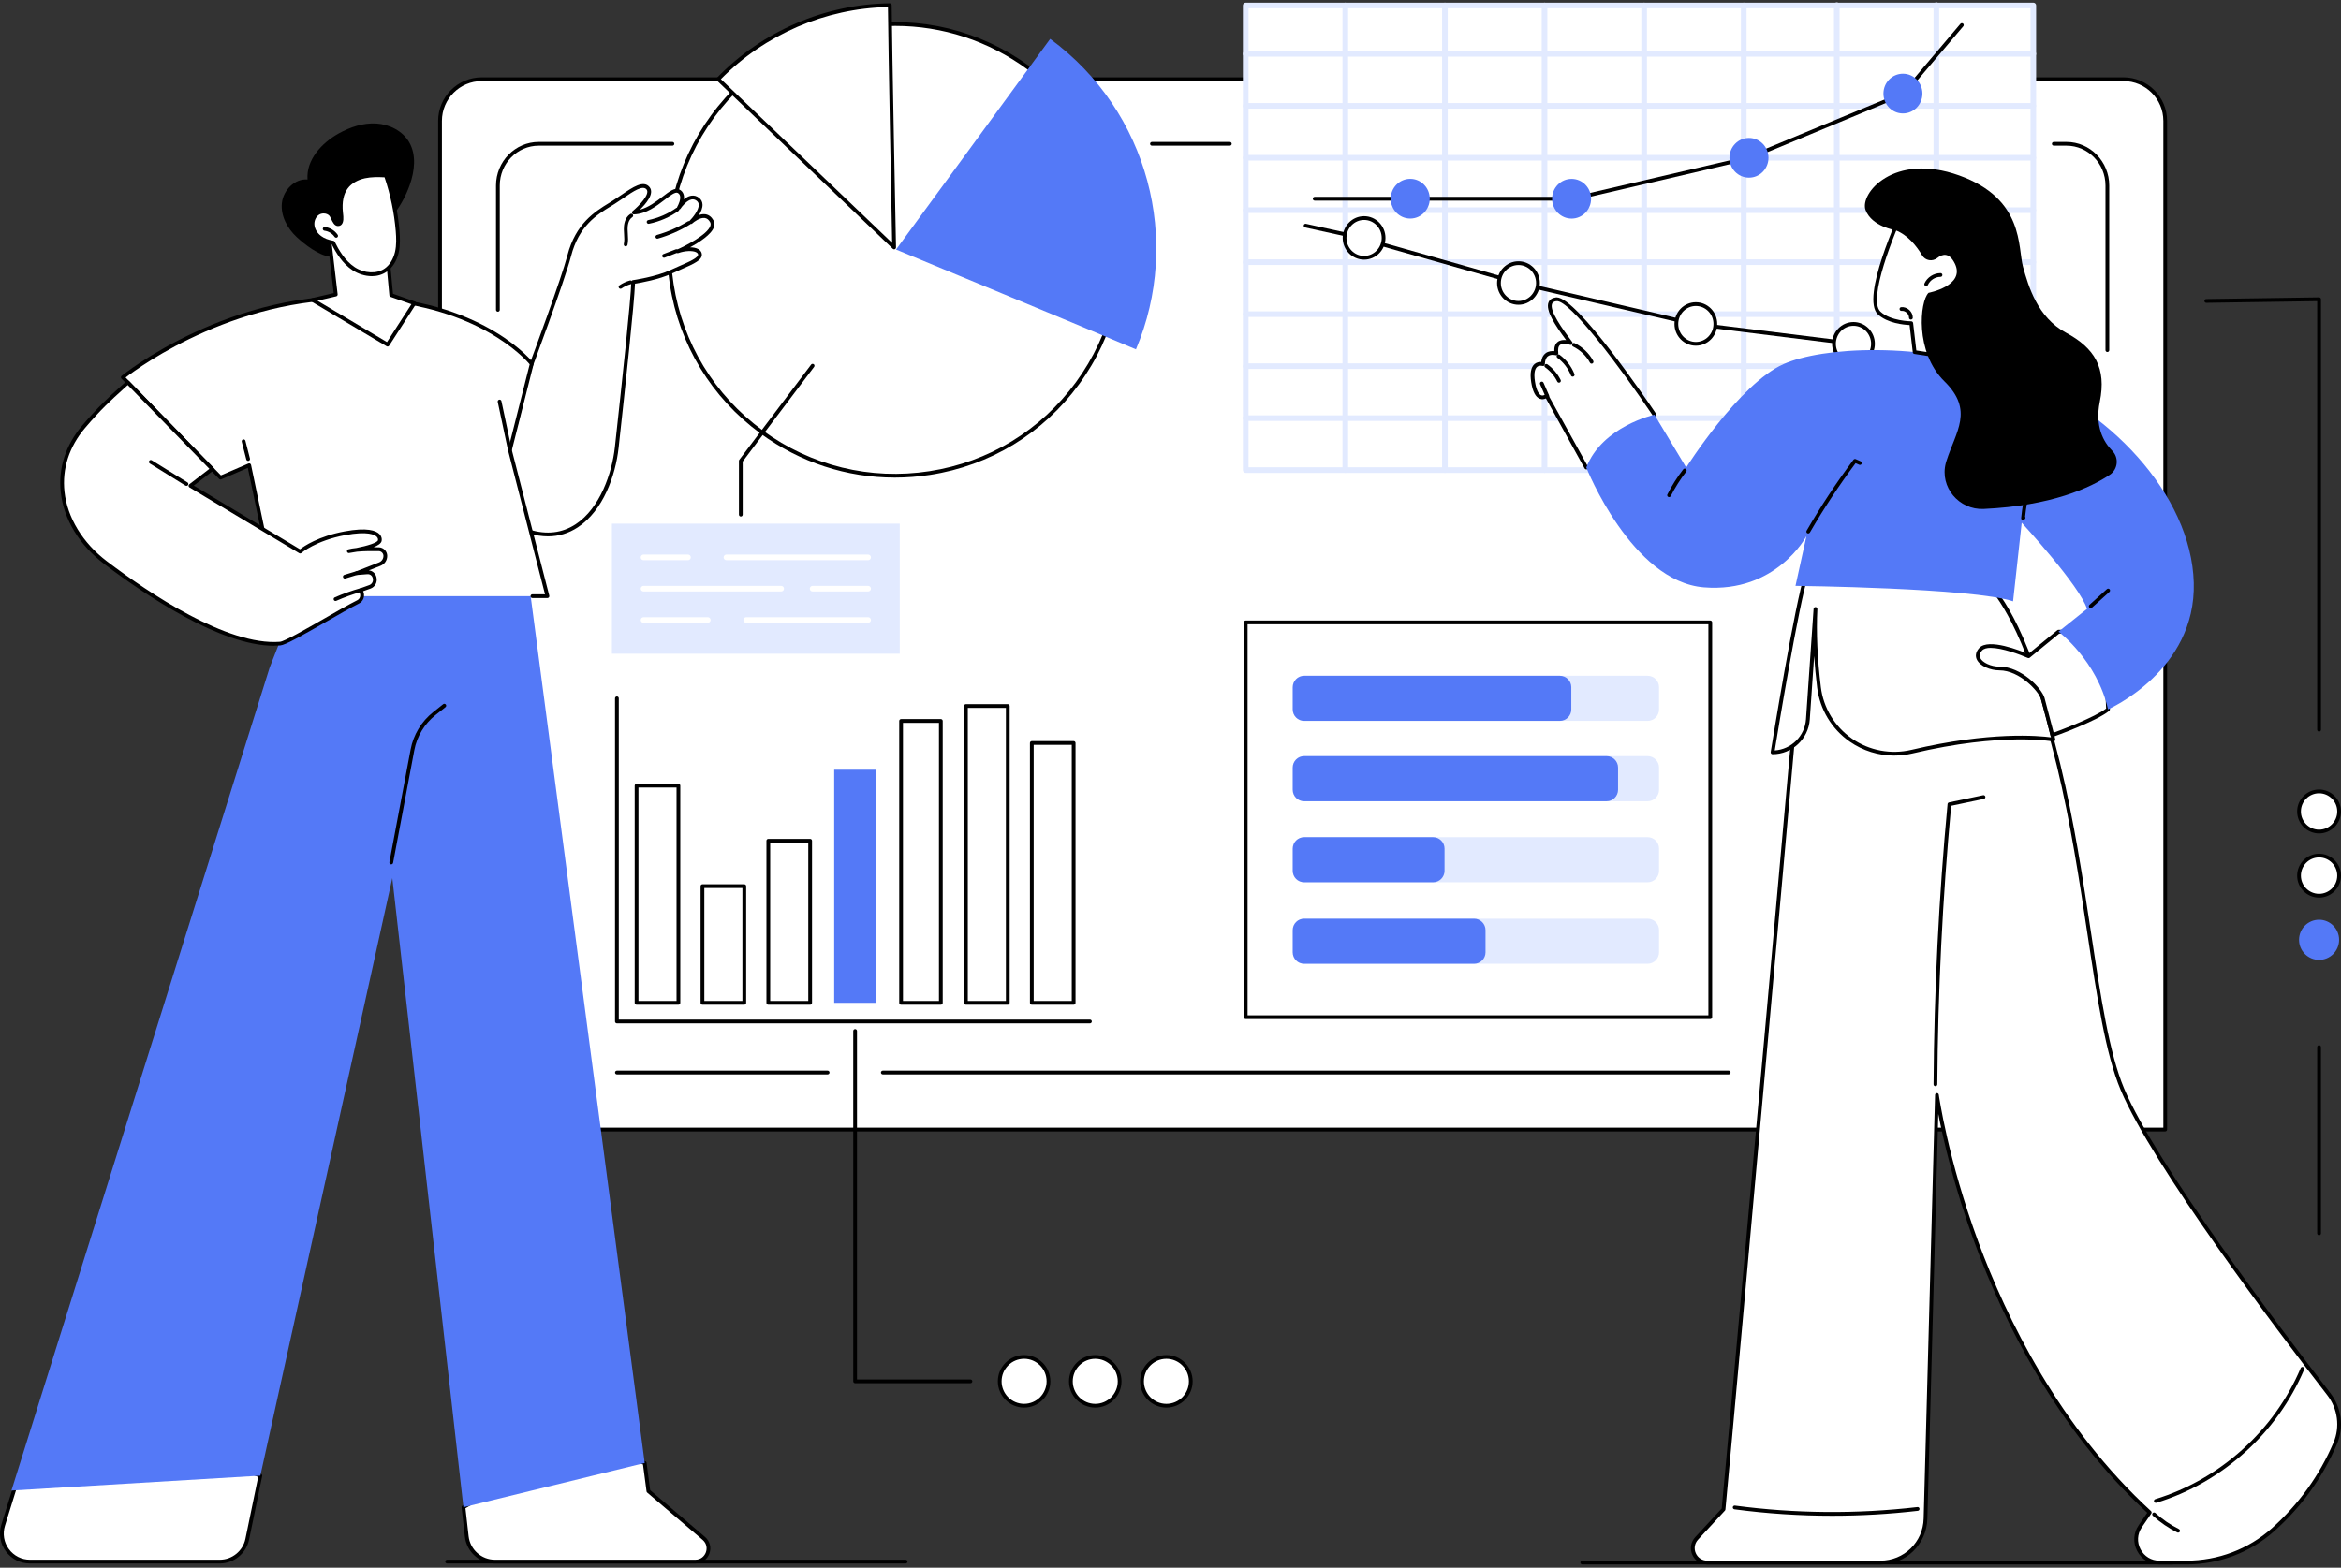
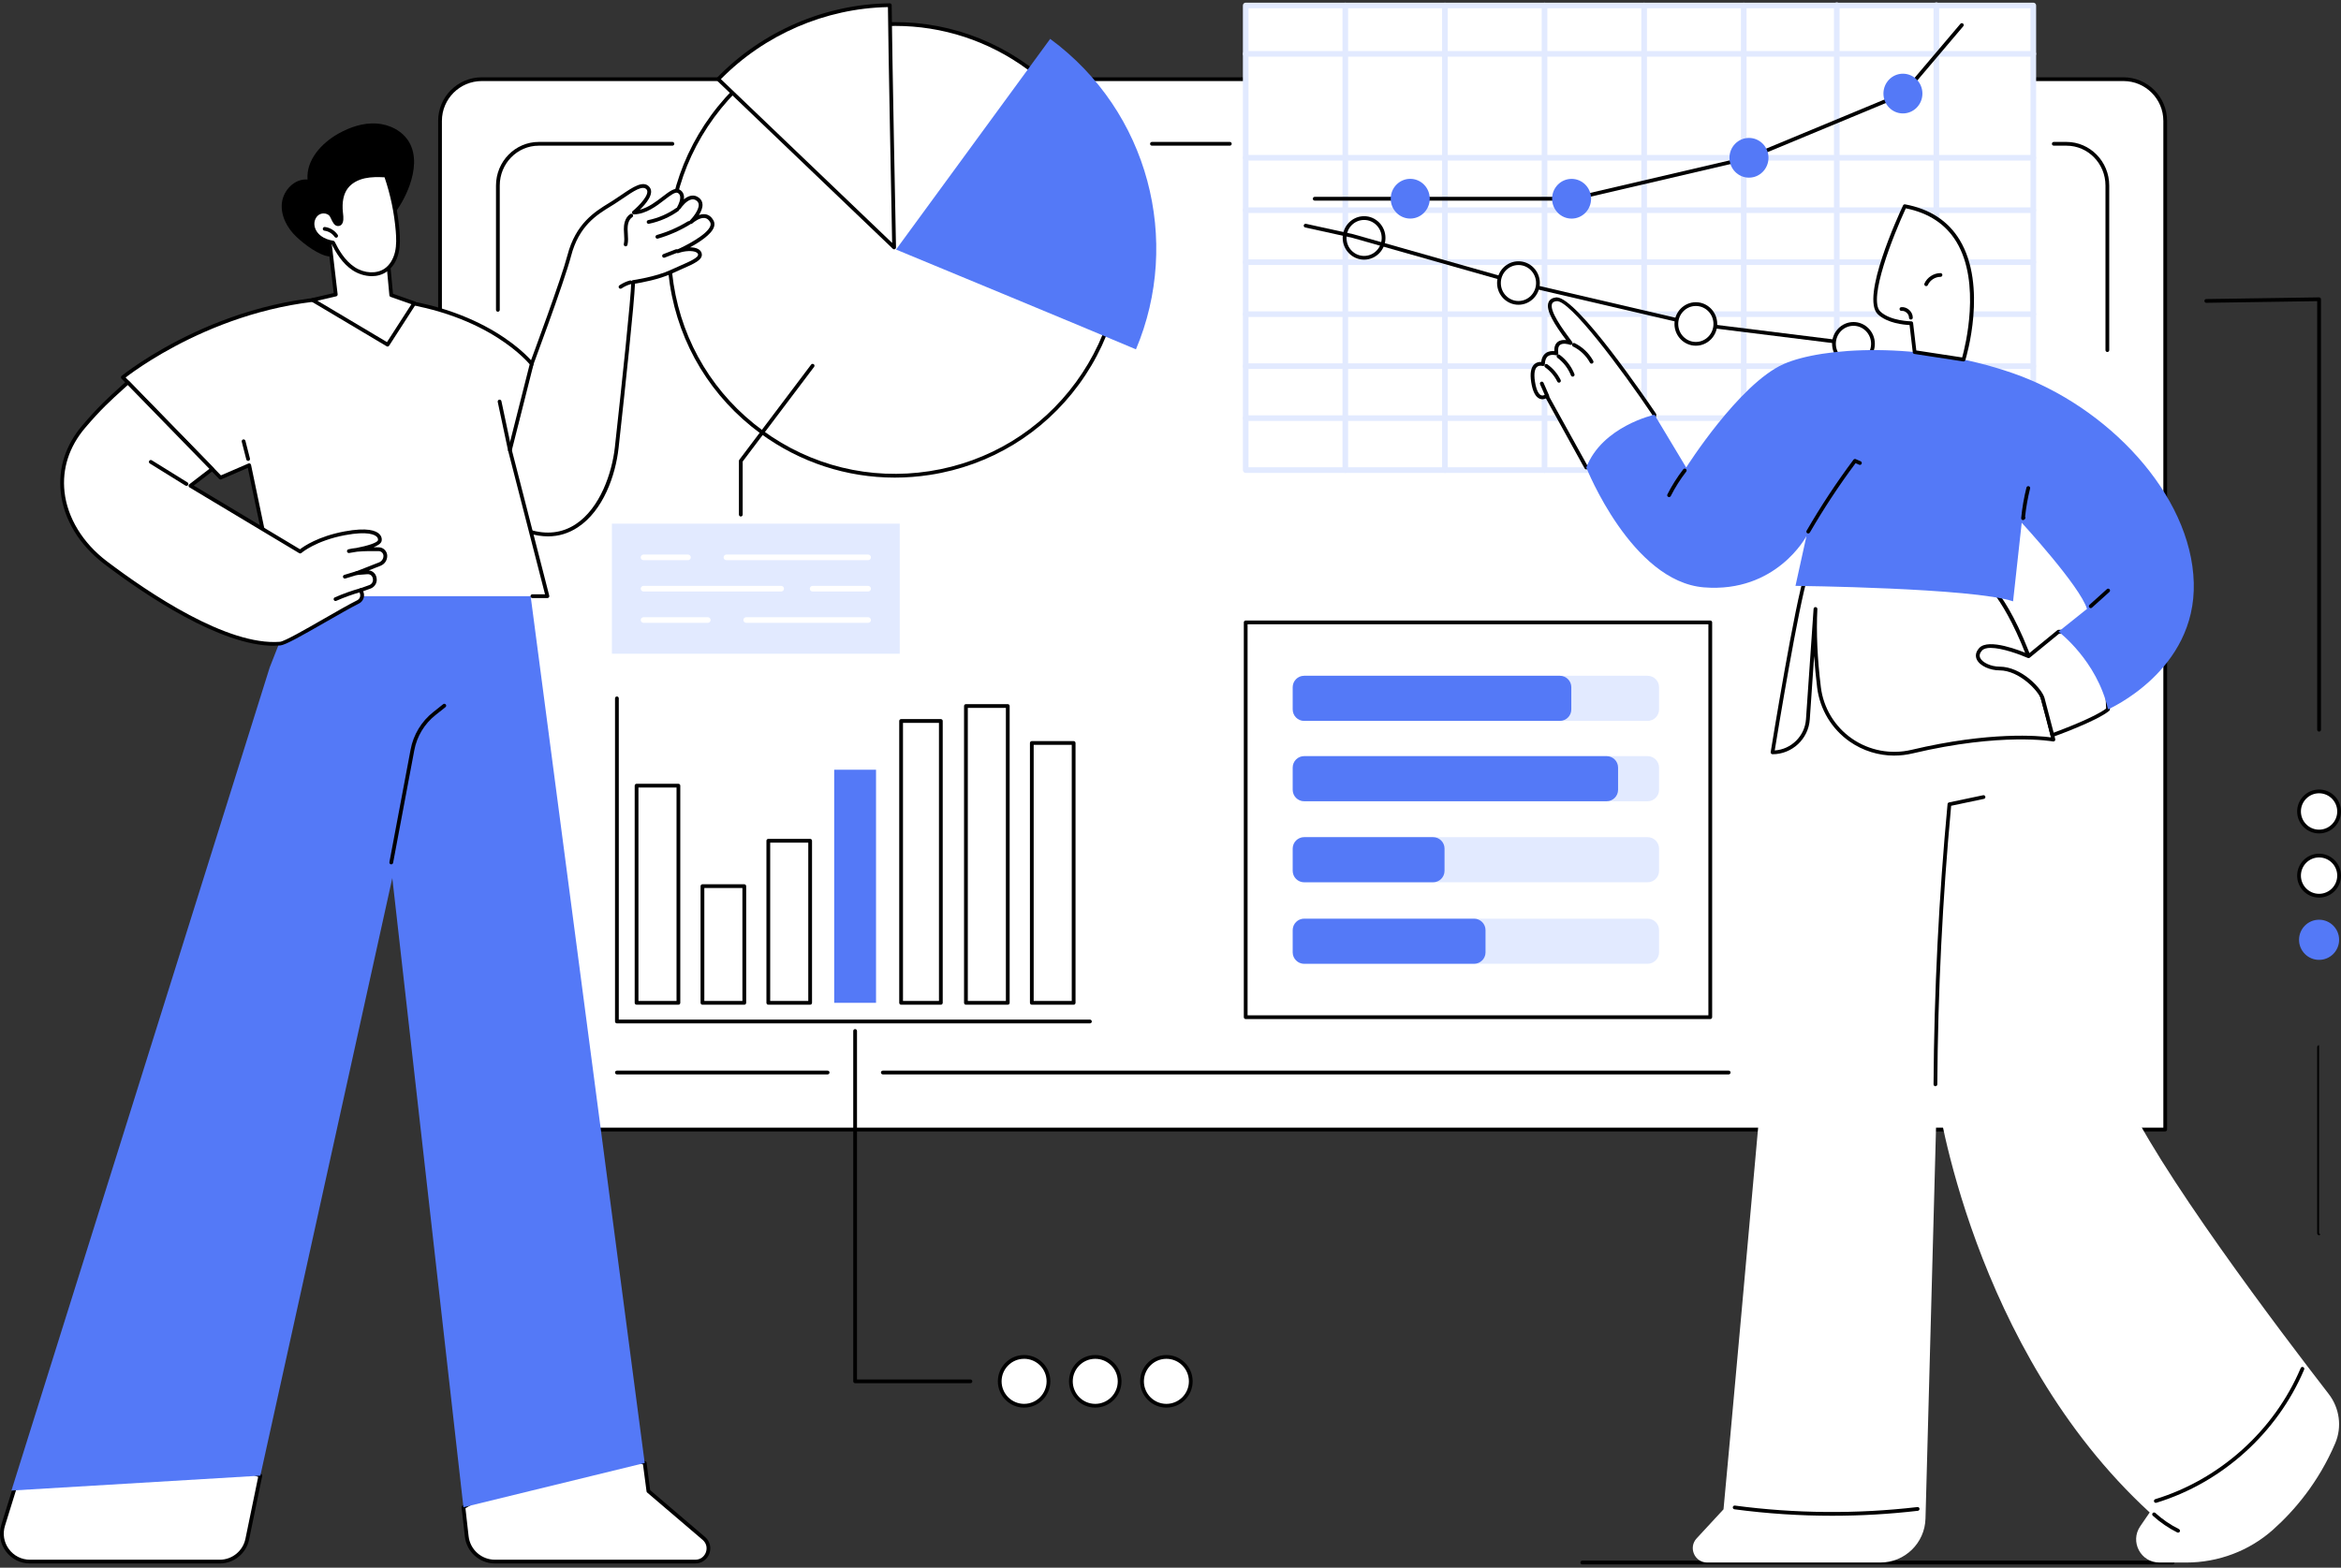
<svg xmlns="http://www.w3.org/2000/svg" width="415" height="278" viewBox="0 0 415 278" fill="none">
  <rect x="0" y="0" width="415" height="278" fill="#333333" stroke="none" />
  <g clip-path="url(#clip0_12256_12698)">
    <path d="M411.112 129.735C410.929 129.735 410.779 129.585 410.779 129.402V53.403L391.12 53.696H391.117C390.934 53.696 390.788 53.549 390.784 53.366C390.784 53.183 390.927 53.03 391.114 53.03L411.109 52.733C411.206 52.733 411.285 52.767 411.349 52.83C411.412 52.893 411.449 52.976 411.449 53.066V129.402C411.449 129.585 411.299 129.735 411.116 129.735H411.112Z" fill="black" />
    <path d="M411.113 147.456C413.075 147.456 414.665 145.863 414.665 143.897C414.665 141.932 413.075 140.338 411.113 140.338C409.151 140.338 407.561 141.932 407.561 143.897C407.561 145.863 409.151 147.456 411.113 147.456Z" fill="white" />
    <path d="M411.113 147.789C408.969 147.789 407.228 146.041 407.228 143.897C407.228 141.753 408.972 140.005 411.113 140.005C413.253 140.005 414.998 141.753 414.998 143.897C414.998 146.041 413.253 147.789 411.113 147.789ZM411.113 140.671C409.338 140.671 407.893 142.119 407.893 143.897C407.893 145.675 409.338 147.123 411.113 147.123C412.887 147.123 414.332 145.675 414.332 143.897C414.332 142.119 412.887 140.671 411.113 140.671Z" fill="black" />
    <path d="M411.113 158.836C413.074 158.836 414.665 157.241 414.665 155.277C414.665 153.312 413.074 151.718 411.113 151.718C409.152 151.718 407.561 153.312 407.561 155.277C407.561 157.241 409.152 158.836 411.113 158.836Z" fill="white" />
    <path d="M411.113 159.168C408.969 159.168 407.228 157.421 407.228 155.277C407.228 153.133 408.972 151.385 411.113 151.385C413.253 151.385 414.998 153.133 414.998 155.277C414.998 157.421 413.253 159.168 411.113 159.168ZM411.113 152.047C409.338 152.047 407.893 153.495 407.893 155.273C407.893 157.051 409.338 158.499 411.113 158.499C412.887 158.499 414.332 157.051 414.332 155.273C414.332 153.495 412.887 152.047 411.113 152.047Z" fill="black" />
    <path d="M411.113 170.211C413.075 170.211 414.665 168.618 414.665 166.652C414.665 164.687 413.075 163.093 411.113 163.093C409.151 163.093 407.561 164.687 407.561 166.652C407.561 168.618 409.151 170.211 411.113 170.211Z" fill="#5479F7" />
-     <path d="M411.112 219.041C410.929 219.041 410.779 218.891 410.779 218.708V185.679C410.779 185.496 410.929 185.346 411.112 185.346C411.295 185.346 411.445 185.496 411.445 185.679V218.708C411.445 218.891 411.295 219.041 411.112 219.041Z" fill="black" />
+     <path d="M411.112 219.041C410.929 219.041 410.779 218.891 410.779 218.708V185.679C410.779 185.496 410.929 185.346 411.112 185.346V218.708C411.445 218.891 411.295 219.041 411.112 219.041Z" fill="black" />
    <path d="M385.144 277.412H280.497C280.314 277.412 280.164 277.263 280.164 277.08C280.164 276.896 280.314 276.747 280.497 276.747H385.144C385.327 276.747 385.477 276.896 385.477 277.08C385.477 277.263 385.327 277.412 385.144 277.412Z" fill="black" />
-     <path d="M160.542 277.246H79.263C79.079 277.246 78.93 277.096 78.93 276.913C78.93 276.73 79.079 276.58 79.263 276.58H160.542C160.725 276.58 160.875 276.73 160.875 276.913C160.875 277.096 160.725 277.246 160.542 277.246Z" fill="black" />
    <path d="M85.405 14.038H376.441C380.526 14.038 383.839 17.354 383.839 21.436V200.298H78.004V21.439C78.004 17.354 81.32 14.041 85.401 14.041L85.405 14.038Z" fill="white" />
    <path d="M383.839 200.634H78.004C77.821 200.634 77.671 200.484 77.671 200.301V21.439C77.671 17.174 81.14 13.709 85.401 13.709H376.438C380.703 13.709 384.168 17.177 384.168 21.439V200.301C384.168 200.484 384.019 200.634 383.836 200.634H383.839ZM78.337 199.968H383.506V21.439C383.506 17.544 380.336 14.374 376.441 14.374H85.405C81.51 14.374 78.34 17.544 78.34 21.439V199.968H78.337Z" fill="black" />
    <path d="M373.581 62.421C373.398 62.421 373.248 62.272 373.248 62.089V32.898C373.248 29.003 370.149 25.833 366.337 25.833H364.083C363.9 25.833 363.75 25.683 363.75 25.5C363.75 25.317 363.9 25.168 364.083 25.168H366.337C370.515 25.168 373.914 28.637 373.914 32.898V62.089C373.914 62.272 373.764 62.421 373.581 62.421Z" fill="black" />
    <path d="M218.017 25.833H204.211C204.028 25.833 203.878 25.683 203.878 25.5C203.878 25.317 204.028 25.168 204.211 25.168H218.017C218.2 25.168 218.35 25.317 218.35 25.5C218.35 25.683 218.2 25.833 218.017 25.833Z" fill="black" />
    <path d="M88.261 55.28C88.078 55.28 87.928 55.13 87.928 54.947V32.898C87.928 28.633 91.327 25.168 95.505 25.168H119.202C119.385 25.168 119.535 25.317 119.535 25.5C119.535 25.683 119.385 25.833 119.202 25.833H95.505C91.693 25.833 88.594 29.003 88.594 32.898V54.947C88.594 55.13 88.444 55.28 88.261 55.28Z" fill="black" />
    <path d="M146.719 190.52H109.362C109.179 190.52 109.029 190.37 109.029 190.187C109.029 190.004 109.179 189.854 109.362 189.854H146.719C146.902 189.854 147.052 190.004 147.052 190.187C147.052 190.37 146.902 190.52 146.719 190.52Z" fill="black" />
    <path d="M306.454 190.52H156.5C156.317 190.52 156.167 190.37 156.167 190.187C156.167 190.004 156.317 189.854 156.5 189.854H306.454C306.638 189.854 306.787 190.004 306.787 190.187C306.787 190.37 306.638 190.52 306.454 190.52Z" fill="black" />
    <path d="M190.994 67.956C204.043 50.114 200.14 25.059 182.277 11.995C164.414 -1.069 139.356 2.805 126.307 20.647C113.258 38.489 117.16 63.543 135.023 76.607C152.886 89.671 177.945 85.798 190.994 67.956Z" fill="white" />
    <path d="M158.619 84.692C150.106 84.692 141.836 82.005 134.832 76.881C126.122 70.509 120.41 61.131 118.752 50.474C117.094 39.817 119.684 29.154 126.049 20.454C132.415 11.755 141.79 6.055 152.45 4.407C163.11 2.76 173.777 5.363 182.489 11.735C191.199 18.107 196.912 27.486 198.569 38.142C200.227 48.799 197.637 59.463 191.272 68.162C184.906 76.861 175.531 82.561 164.871 84.209C162.784 84.532 160.693 84.692 158.619 84.692ZM158.699 4.594C156.658 4.594 154.604 4.75 152.55 5.067C142.066 6.685 132.844 12.291 126.585 20.847C120.326 29.403 117.776 39.89 119.411 50.371C121.042 60.854 126.658 70.076 135.228 76.345C143.794 82.614 154.288 85.174 164.771 83.553C175.255 81.935 184.477 76.329 190.736 67.772C196.995 59.216 199.545 48.729 197.91 38.249C196.279 27.765 190.663 18.543 182.093 12.274C175.205 7.234 167.072 4.594 158.699 4.594Z" fill="black" />
    <path d="M201.375 61.949C209.485 42.743 203.699 19.791 186.171 6.894L158.845 44.251C158.845 44.251 194.334 58.933 201.375 61.949Z" fill="#5479F7" />
    <path d="M157.737 0.922C146.105 1.052 135.182 5.919 127.321 14.042C134.959 21.363 158.506 43.875 158.506 43.875C158.506 43.875 157.79 8.066 157.737 0.922Z" fill="white" />
    <path d="M158.506 44.208C158.423 44.208 158.34 44.175 158.276 44.115C158.04 43.889 134.639 21.52 127.091 14.282C127.028 14.222 126.992 14.135 126.988 14.049C126.988 13.959 127.022 13.876 127.081 13.812C135.092 5.536 146.264 0.715 157.734 0.589H157.737C157.823 0.589 157.907 0.622 157.97 0.685C158.033 0.749 158.07 0.832 158.07 0.922C158.12 7.983 158.832 43.512 158.839 43.869C158.839 44.002 158.762 44.125 158.639 44.182C158.596 44.202 158.549 44.208 158.506 44.208ZM127.794 14.032C134.892 20.837 154.528 39.611 158.156 43.08C158.053 37.826 157.471 8.376 157.407 1.258C146.341 1.471 135.588 6.109 127.794 14.032Z" fill="black" />
    <path d="M303.188 110.369H220.83V180.376H303.188V110.369Z" fill="white" />
    <path d="M303.188 180.709H220.83C220.647 180.709 220.497 180.559 220.497 180.376V110.369C220.497 110.186 220.647 110.036 220.83 110.036H303.188C303.371 110.036 303.521 110.186 303.521 110.369V180.376C303.521 180.559 303.371 180.709 303.188 180.709ZM221.163 180.043H302.855V110.702H221.163V180.043Z" fill="black" />
    <path d="M292.076 134.083H231.198C230.076 134.083 229.167 134.992 229.167 136.114V140.052C229.167 141.174 230.076 142.083 231.198 142.083H292.076C293.197 142.083 294.107 141.174 294.107 140.052V136.114C294.107 134.992 293.197 134.083 292.076 134.083Z" fill="#E2EAFF" />
    <path d="M292.076 148.452H231.198C230.076 148.452 229.167 149.361 229.167 150.483V154.421C229.167 155.543 230.076 156.452 231.198 156.452H292.076C293.197 156.452 294.107 155.543 294.107 154.421V150.483C294.107 149.361 293.197 148.452 292.076 148.452Z" fill="#E2EAFF" />
    <path d="M292.076 162.907H231.198C230.076 162.907 229.167 163.816 229.167 164.938V168.877C229.167 169.998 230.076 170.907 231.198 170.907H292.076C293.197 170.907 294.107 169.998 294.107 168.877V164.938C294.107 163.816 293.197 162.907 292.076 162.907Z" fill="#E2EAFF" />
    <path d="M292.076 119.834H231.198C230.076 119.834 229.167 120.743 229.167 121.865V125.803C229.167 126.925 230.076 127.834 231.198 127.834H292.076C293.197 127.834 294.107 126.925 294.107 125.803V121.865C294.107 120.743 293.197 119.834 292.076 119.834Z" fill="#E2EAFF" />
    <path d="M284.811 134.083H231.198C230.076 134.083 229.167 134.992 229.167 136.114V140.052C229.167 141.174 230.076 142.083 231.198 142.083H284.811C285.933 142.083 286.842 141.174 286.842 140.052V136.114C286.842 134.992 285.933 134.083 284.811 134.083Z" fill="#5479F7" />
    <path d="M254.05 148.452H231.198C230.076 148.452 229.167 149.361 229.167 150.483V154.421C229.167 155.543 230.076 156.452 231.198 156.452H254.05C255.171 156.452 256.08 155.543 256.08 154.421V150.483C256.08 149.361 255.171 148.452 254.05 148.452Z" fill="#5479F7" />
    <path d="M261.314 162.907H231.198C230.076 162.907 229.167 163.816 229.167 164.938V168.877C229.167 169.998 230.076 170.907 231.198 170.907H261.314C262.435 170.907 263.345 169.998 263.345 168.877V164.938C263.345 163.816 262.435 162.907 261.314 162.907Z" fill="#5479F7" />
    <path d="M276.522 119.834H231.198C230.076 119.834 229.167 120.743 229.167 121.865V125.803C229.167 126.925 230.076 127.834 231.198 127.834H276.522C277.643 127.834 278.553 126.925 278.553 125.803V121.865C278.553 120.743 277.643 119.834 276.522 119.834Z" fill="#5479F7" />
    <path d="M360.455 0.971H220.831V83.359H360.455V0.971Z" fill="white" />
    <path d="M360.455 83.859H220.831C220.555 83.859 220.332 83.635 220.332 83.359V0.971C220.332 0.695 220.555 0.472 220.831 0.472H360.455C360.732 0.472 360.955 0.695 360.955 0.971V83.359C360.955 83.635 360.732 83.859 360.455 83.859ZM221.331 82.86H359.956V1.47H221.331V82.86Z" fill="#E2EAFF" />
    <path d="M360.455 74.643H220.831C220.555 74.643 220.332 74.42 220.332 74.144C220.332 73.868 220.555 73.644 220.831 73.644H360.455C360.732 73.644 360.955 73.868 360.955 74.144C360.955 74.42 360.732 74.643 360.455 74.643Z" fill="#E2EAFF" />
    <path d="M360.455 65.424H220.831C220.555 65.424 220.332 65.201 220.332 64.925C220.332 64.649 220.555 64.426 220.831 64.426H360.455C360.732 64.426 360.955 64.649 360.955 64.925C360.955 65.201 360.732 65.424 360.455 65.424Z" fill="#E2EAFF" />
    <path d="M360.455 56.209H220.831C220.555 56.209 220.332 55.986 220.332 55.71C220.332 55.434 220.555 55.21 220.831 55.21H360.455C360.732 55.21 360.955 55.434 360.955 55.71C360.955 55.986 360.732 56.209 360.455 56.209Z" fill="#E2EAFF" />
    <path d="M360.455 46.99H220.831C220.555 46.99 220.332 46.767 220.332 46.491C220.332 46.215 220.555 45.992 220.831 45.992H360.455C360.732 45.992 360.955 46.215 360.955 46.491C360.955 46.767 360.732 46.99 360.455 46.99Z" fill="#E2EAFF" />
    <path d="M360.455 37.772H220.831C220.555 37.772 220.332 37.549 220.332 37.273C220.332 36.996 220.555 36.773 220.831 36.773H360.455C360.732 36.773 360.955 36.996 360.955 37.273C360.955 37.549 360.732 37.772 360.455 37.772Z" fill="#E2EAFF" />
    <path d="M360.455 28.48H220.831C220.555 28.48 220.332 28.257 220.332 27.981C220.332 27.704 220.555 27.481 220.831 27.481H360.455C360.732 27.481 360.955 27.704 360.955 27.981C360.955 28.257 360.732 28.48 360.455 28.48Z" fill="#E2EAFF" />
-     <path d="M360.455 19.265H220.831C220.555 19.265 220.332 19.042 220.332 18.765C220.332 18.489 220.555 18.266 220.831 18.266H360.455C360.732 18.266 360.955 18.489 360.955 18.765C360.955 19.042 360.732 19.265 360.455 19.265Z" fill="#E2EAFF" />
    <path d="M360.455 10.047H220.831C220.555 10.047 220.332 9.824 220.332 9.547C220.332 9.271 220.555 9.048 220.831 9.048H360.455C360.732 9.048 360.955 9.271 360.955 9.547C360.955 9.824 360.732 10.047 360.455 10.047Z" fill="#E2EAFF" />
    <path d="M238.49 83.859C238.213 83.859 237.99 83.635 237.99 83.359V0.971C237.99 0.695 238.213 0.472 238.49 0.472C238.766 0.472 238.989 0.695 238.989 0.971V83.359C238.989 83.635 238.766 83.859 238.49 83.859Z" fill="#E2EAFF" />
    <path d="M256.148 83.859C255.871 83.859 255.648 83.635 255.648 83.359V0.971C255.648 0.695 255.871 0.472 256.148 0.472C256.424 0.472 256.647 0.695 256.647 0.971V83.359C256.647 83.635 256.424 83.859 256.148 83.859Z" fill="#E2EAFF" />
    <path d="M273.806 83.859C273.53 83.859 273.307 83.635 273.307 83.359V0.971C273.307 0.695 273.53 0.472 273.806 0.472C274.082 0.472 274.305 0.695 274.305 0.971V83.359C274.305 83.635 274.082 83.859 273.806 83.859Z" fill="#E2EAFF" />
    <path d="M291.464 83.859C291.188 83.859 290.965 83.635 290.965 83.359V0.971C290.965 0.695 291.188 0.472 291.464 0.472C291.741 0.472 291.964 0.695 291.964 0.971V83.359C291.964 83.635 291.741 83.859 291.464 83.859Z" fill="#E2EAFF" />
    <path d="M309.119 83.859C308.843 83.859 308.62 83.635 308.62 83.359V0.971C308.62 0.695 308.843 0.472 309.119 0.472C309.396 0.472 309.619 0.695 309.619 0.971V83.359C309.619 83.635 309.396 83.859 309.119 83.859Z" fill="#E2EAFF" />
    <path d="M325.612 83.809C325.335 83.809 325.112 83.586 325.112 83.309V0.921C325.112 0.645 325.335 0.422 325.612 0.422C325.888 0.422 326.111 0.645 326.111 0.921V83.309C326.111 83.586 325.888 83.809 325.612 83.809Z" fill="#E2EAFF" />
    <path d="M343.267 83.809C342.991 83.809 342.768 83.586 342.768 83.309V0.921C342.768 0.645 342.991 0.422 343.267 0.422C343.543 0.422 343.766 0.645 343.766 0.921V83.309C343.766 83.586 343.543 83.809 343.267 83.809Z" fill="#E2EAFF" />
    <path d="M278.923 35.575H233.059C232.876 35.575 232.727 35.425 232.727 35.242C232.727 35.059 232.876 34.909 233.059 34.909H278.886L309.948 27.661L337.281 16.312L347.531 4.224C347.651 4.084 347.861 4.067 348.001 4.184C348.14 4.304 348.157 4.513 348.041 4.653L337.737 16.805C337.703 16.845 337.66 16.878 337.61 16.898L310.177 28.291C310.161 28.297 310.144 28.304 310.124 28.307L278.996 35.568C278.969 35.575 278.946 35.578 278.919 35.578L278.923 35.575Z" fill="black" />
    <path d="M278.603 38.764C280.512 38.764 282.059 37.187 282.059 35.242C282.059 33.297 280.512 31.72 278.603 31.72C276.695 31.72 275.147 33.297 275.147 35.242C275.147 37.187 276.695 38.764 278.603 38.764Z" fill="#5479F7" />
    <path d="M310.048 31.503C311.958 31.503 313.507 29.926 313.507 27.981C313.507 26.035 311.958 24.459 310.048 24.459C308.138 24.459 306.589 26.035 306.589 27.981C306.589 29.926 308.138 31.503 310.048 31.503Z" fill="#5479F7" />
    <path d="M337.34 20.114C339.249 20.114 340.796 18.537 340.796 16.592C340.796 14.646 339.249 13.069 337.34 13.069C335.432 13.069 333.885 14.646 333.885 16.592C333.885 18.537 335.432 20.114 337.34 20.114Z" fill="#5479F7" />
    <path d="M249.999 38.758C251.909 38.758 253.458 37.181 253.458 35.235C253.458 33.29 251.909 31.713 249.999 31.713C248.089 31.713 246.54 33.29 246.54 35.235C246.54 37.181 248.089 38.758 249.999 38.758Z" fill="#5479F7" />
    <path d="M346.21 69.336C346.163 69.336 346.116 69.326 346.073 69.306L328.485 61.286L300.273 57.781C300.273 57.781 300.25 57.777 300.24 57.774L269.112 50.513L239.718 42.17L231.378 40.339C231.198 40.299 231.085 40.123 231.125 39.943C231.165 39.763 231.345 39.65 231.521 39.69L239.881 41.527L269.278 49.87L300.373 57.125L328.618 60.637C328.651 60.64 328.685 60.65 328.714 60.664L346.349 68.707C346.516 68.784 346.589 68.98 346.516 69.15C346.459 69.273 346.339 69.346 346.213 69.346L346.21 69.336Z" fill="black" />
    <path d="M300.629 60.97C302.539 60.97 304.088 59.393 304.088 57.448C304.088 55.503 302.539 53.926 300.629 53.926C298.719 53.926 297.17 55.503 297.17 57.448C297.17 59.393 298.719 60.97 300.629 60.97Z" fill="white" />
    <path d="M300.629 61.303C298.539 61.303 296.841 59.575 296.841 57.448C296.841 55.321 298.542 53.593 300.629 53.593C302.717 53.593 304.421 55.321 304.421 57.448C304.421 59.575 302.72 61.303 300.629 61.303ZM300.629 54.259C298.908 54.259 297.507 55.69 297.507 57.448C297.507 59.206 298.908 60.637 300.629 60.637C302.351 60.637 303.756 59.206 303.756 57.448C303.756 55.69 302.354 54.259 300.629 54.259Z" fill="black" />
    <path d="M269.185 53.709C271.094 53.709 272.641 52.132 272.641 50.187C272.641 48.242 271.094 46.665 269.185 46.665C267.277 46.665 265.729 48.242 265.729 50.187C265.729 52.132 267.277 53.709 269.185 53.709Z" fill="white" />
    <path d="M269.186 54.042C267.095 54.042 265.394 52.314 265.394 50.187C265.394 48.059 267.095 46.331 269.186 46.331C271.276 46.331 272.974 48.059 272.974 50.187C272.974 52.314 271.273 54.042 269.186 54.042ZM269.186 46.997C267.461 46.997 266.059 48.429 266.059 50.187C266.059 51.945 267.461 53.376 269.186 53.376C270.91 53.376 272.308 51.945 272.308 50.187C272.308 48.429 270.907 46.997 269.186 46.997Z" fill="black" />
-     <path d="M241.819 45.715C243.73 45.715 245.278 44.139 245.278 42.193C245.278 40.248 243.73 38.671 241.819 38.671C239.909 38.671 238.36 40.248 238.36 42.193C238.36 44.139 239.909 45.715 241.819 45.715Z" fill="white" />
    <path d="M241.819 46.045C239.729 46.045 238.027 44.318 238.027 42.19C238.027 40.063 239.729 38.335 241.819 38.335C243.91 38.335 245.608 40.063 245.608 42.19C245.608 44.318 243.907 46.045 241.819 46.045ZM241.819 39.004C240.095 39.004 238.693 40.436 238.693 42.194C238.693 43.951 240.095 45.383 241.819 45.383C243.544 45.383 244.942 43.951 244.942 42.194C244.942 40.436 243.541 39.004 241.819 39.004Z" fill="black" />
    <path d="M328.575 64.485C330.486 64.485 332.034 62.908 332.034 60.963C332.034 59.017 330.486 57.44 328.575 57.44C326.665 57.44 325.116 59.017 325.116 60.963C325.116 62.908 326.665 64.485 328.575 64.485Z" fill="white" />
    <path d="M328.575 64.815C326.484 64.815 324.783 63.087 324.783 60.96C324.783 58.832 326.484 57.105 328.575 57.105C330.666 57.105 332.364 58.832 332.364 60.96C332.364 63.087 330.663 64.815 328.575 64.815ZM328.575 57.774C326.851 57.774 325.449 59.205 325.449 60.963C325.449 62.721 326.851 64.152 328.575 64.152C330.3 64.152 331.698 62.721 331.698 60.963C331.698 59.205 330.296 57.774 328.575 57.774Z" fill="black" />
    <path d="M159.501 92.857H108.475V115.926H159.501V92.857Z" fill="#E2EAFF" />
    <path d="M121.962 99.336H114.081C113.805 99.336 113.582 99.113 113.582 98.837C113.582 98.561 113.805 98.337 114.081 98.337H121.962C122.238 98.337 122.461 98.561 122.461 98.837C122.461 99.113 122.238 99.336 121.962 99.336Z" fill="white" />
    <path d="M153.896 99.336H128.777C128.5 99.336 128.277 99.113 128.277 98.837C128.277 98.561 128.5 98.337 128.777 98.337H153.896C154.172 98.337 154.395 98.561 154.395 98.837C154.395 99.113 154.172 99.336 153.896 99.336Z" fill="white" />
    <path d="M138.481 104.889H114.081C113.805 104.889 113.582 104.666 113.582 104.39C113.582 104.114 113.805 103.891 114.081 103.891H138.481C138.758 103.891 138.981 104.114 138.981 104.39C138.981 104.666 138.758 104.889 138.481 104.889Z" fill="white" />
    <path d="M153.895 104.889H144.054C143.778 104.889 143.555 104.666 143.555 104.39C143.555 104.114 143.778 103.891 144.054 103.891H153.895C154.172 103.891 154.395 104.114 154.395 104.39C154.395 104.666 154.172 104.889 153.895 104.889Z" fill="white" />
    <path d="M125.474 110.446H114.084C113.808 110.446 113.585 110.222 113.585 109.946C113.585 109.67 113.808 109.447 114.084 109.447H125.474C125.75 109.447 125.973 109.67 125.973 109.946C125.973 110.222 125.75 110.446 125.474 110.446Z" fill="white" />
    <path d="M153.895 110.446H132.286C132.009 110.446 131.786 110.222 131.786 109.946C131.786 109.67 132.009 109.447 132.286 109.447H153.895C154.172 109.447 154.395 109.67 154.395 109.946C154.395 110.222 154.172 110.446 153.895 110.446Z" fill="white" />
    <path d="M131.326 91.589C131.143 91.589 130.993 91.439 130.993 91.256V81.731C130.993 81.658 131.016 81.588 131.06 81.531L143.791 64.652C143.901 64.506 144.11 64.476 144.257 64.586C144.403 64.696 144.433 64.905 144.323 65.052L131.659 81.841V91.256C131.659 91.439 131.509 91.589 131.326 91.589Z" fill="black" />
    <path d="M193.218 181.472H109.362C109.179 181.472 109.029 181.322 109.029 181.139V123.833C109.029 123.65 109.179 123.5 109.362 123.5C109.545 123.5 109.695 123.65 109.695 123.833V180.806H193.218C193.402 180.806 193.551 180.956 193.551 181.139C193.551 181.322 193.402 181.472 193.218 181.472Z" fill="black" />
    <path d="M120.265 178.162H112.848C112.664 178.162 112.515 178.012 112.515 177.829V139.32C112.515 139.137 112.664 138.987 112.848 138.987H120.265C120.448 138.987 120.598 139.137 120.598 139.32V177.829C120.598 178.012 120.448 178.162 120.265 178.162ZM113.18 177.496H119.932V139.653H113.18V177.496Z" fill="black" />
    <path d="M131.944 178.163H124.526C124.343 178.163 124.193 178.013 124.193 177.83V157.139C124.193 156.955 124.343 156.806 124.526 156.806H131.944C132.127 156.806 132.277 156.955 132.277 157.139V177.83C132.277 178.013 132.127 178.163 131.944 178.163ZM124.859 177.497H131.611V157.472H124.859V177.497Z" fill="black" />
    <path d="M143.62 178.162H136.202C136.019 178.162 135.869 178.013 135.869 177.829V149.088C135.869 148.905 136.019 148.755 136.202 148.755H143.62C143.803 148.755 143.952 148.905 143.952 149.088V177.829C143.952 178.013 143.803 178.162 143.62 178.162ZM136.535 177.496H143.287V149.421H136.535V177.496Z" fill="black" />
    <path d="M155.298 136.494H147.881V177.829H155.298V136.494Z" fill="#5479F7" />
    <path d="M166.788 178.162H159.743C159.56 178.162 159.41 178.013 159.41 177.83V127.848C159.41 127.665 159.56 127.515 159.743 127.515H166.788C166.971 127.515 167.121 127.665 167.121 127.848V177.83C167.121 178.013 166.971 178.162 166.788 178.162ZM160.076 177.497H166.455V128.181H160.076V177.497Z" fill="black" />
    <path d="M178.653 178.163H171.235C171.052 178.163 170.902 178.013 170.902 177.83V125.195C170.902 125.012 171.052 124.862 171.235 124.862H178.653C178.836 124.862 178.986 125.012 178.986 125.195V177.83C178.986 178.013 178.836 178.163 178.653 178.163ZM171.568 177.497H178.32V125.528H171.568V177.497Z" fill="black" />
    <path d="M190.332 178.163H182.915C182.732 178.163 182.582 178.013 182.582 177.83V131.75C182.582 131.567 182.732 131.417 182.915 131.417H190.332C190.516 131.417 190.665 131.567 190.665 131.75V177.83C190.665 178.013 190.516 178.163 190.332 178.163ZM183.245 177.497H189.996V132.083H183.245V177.497Z" fill="black" />
    <path d="M211.101 244.965C211.106 242.575 209.174 240.634 206.788 240.629C204.401 240.625 202.463 242.56 202.459 244.95C202.455 247.34 204.386 249.281 206.772 249.285C209.159 249.29 211.097 247.355 211.101 244.965Z" fill="white" />
    <path d="M206.772 249.607C204.206 249.607 202.118 247.517 202.118 244.947C202.118 242.376 204.206 240.286 206.772 240.286C209.339 240.286 211.427 242.376 211.427 244.947C211.427 247.517 209.339 249.607 206.772 249.607ZM206.772 240.955C204.572 240.955 202.784 242.746 202.784 244.95C202.784 247.154 204.572 248.945 206.772 248.945C208.973 248.945 210.761 247.154 210.761 244.95C210.761 242.746 208.973 240.955 206.772 240.955Z" fill="black" />
    <path d="M194.161 249.278C196.548 249.278 198.482 247.34 198.482 244.95C198.482 242.559 196.548 240.622 194.161 240.622C191.775 240.622 189.84 242.559 189.84 244.95C189.84 247.34 191.775 249.278 194.161 249.278Z" fill="white" />
    <path d="M194.161 249.607C191.594 249.607 189.507 247.517 189.507 244.947C189.507 242.376 191.594 240.286 194.161 240.286C196.728 240.286 198.815 242.376 198.815 244.947C198.815 247.517 196.728 249.607 194.161 249.607ZM194.161 240.955C191.96 240.955 190.173 242.746 190.173 244.95C190.173 247.154 191.96 248.945 194.161 248.945C196.362 248.945 198.149 247.154 198.149 244.95C198.149 242.746 196.358 240.955 194.161 240.955Z" fill="black" />
    <path d="M181.547 249.278C183.934 249.278 185.868 247.34 185.868 244.95C185.868 242.559 183.934 240.622 181.547 240.622C179.16 240.622 177.226 242.559 177.226 244.95C177.226 247.34 179.16 249.278 181.547 249.278Z" fill="white" />
    <path d="M181.547 249.607C178.98 249.607 176.893 247.517 176.893 244.947C176.893 243.701 177.375 242.533 178.254 241.651C179.133 240.772 180.302 240.286 181.547 240.286C184.114 240.286 186.201 242.376 186.201 244.947C186.201 247.517 184.114 249.607 181.547 249.607ZM181.547 240.955C180.481 240.955 179.479 241.371 178.727 242.123C177.975 242.879 177.558 243.881 177.558 244.947C177.558 247.147 179.346 248.942 181.547 248.942C183.747 248.942 185.535 247.15 185.535 244.947C185.535 242.743 183.747 240.951 181.547 240.951V240.955Z" fill="black" />
    <path d="M172.035 245.282H151.591C151.408 245.282 151.258 245.133 151.258 244.95V182.82C151.258 182.637 151.408 182.487 151.591 182.487C151.774 182.487 151.924 182.637 151.924 182.82V244.617H172.035C172.219 244.617 172.368 244.766 172.368 244.95C172.368 245.133 172.219 245.282 172.035 245.282Z" fill="black" />
    <path d="M124.769 272.805L114.945 264.419L114.289 259.431L102.181 255.616L82.155 267.278L82.738 272.445C83.024 274.989 85.178 276.913 87.738 276.913H123.251C125.418 276.913 126.414 274.213 124.766 272.805H124.769Z" fill="white" />
    <path d="M123.255 277.246H87.742C85.009 277.246 82.715 275.198 82.409 272.482L81.826 267.315C81.813 267.185 81.876 267.055 81.989 266.988L102.014 255.326C102.094 255.28 102.191 255.27 102.281 255.296L114.389 259.112C114.512 259.152 114.602 259.258 114.619 259.385L115.258 264.245L124.983 272.548C125.842 273.281 126.144 274.439 125.752 275.498C125.362 276.557 124.38 277.242 123.251 277.242L123.255 277.246ZM82.512 267.458L83.071 272.408C83.341 274.789 85.348 276.58 87.742 276.58H123.255C124.283 276.58 124.899 275.904 125.132 275.272C125.365 274.639 125.335 273.727 124.553 273.058L114.729 264.671C114.665 264.618 114.625 264.545 114.615 264.462L113.986 259.684L102.217 255.979L82.508 267.458H82.512Z" fill="black" />
    <path d="M0.563 270.468C-0.433 273.667 1.961 276.913 5.31 276.913H38.965C41.322 276.913 43.356 275.255 43.832 272.948L46.156 261.679L33.775 257.321L2.893 262.967L0.563 270.468Z" fill="white" />
    <path d="M38.962 277.246H5.307C3.603 277.246 2.048 276.46 1.036 275.089C0.024 273.717 -0.262 271.996 0.24 270.371L2.571 262.87C2.607 262.75 2.707 262.664 2.83 262.641L33.712 256.994C33.769 256.984 33.829 256.988 33.882 257.008L46.263 261.362C46.42 261.419 46.513 261.582 46.48 261.745L44.156 273.014C43.65 275.468 41.466 277.246 38.962 277.246ZM3.15 263.26L0.88 270.567C0.437 271.989 0.69 273.494 1.575 274.692C2.458 275.891 3.819 276.58 5.311 276.58H38.966C41.156 276.58 43.064 275.022 43.507 272.878L45.771 261.892L33.749 257.66L3.153 263.256L3.15 263.26Z" fill="black" />
    <path d="M93.289 99.772L78.763 96.516L53.195 104.626L47.812 118.356L2.028 264.315L46.154 261.675L69.545 155.706L82.156 267.278L114.289 259.431L93.289 99.772Z" fill="#5479F7" />
    <path d="M69.362 153.276C69.341 153.276 69.322 153.276 69.298 153.269C69.118 153.236 68.999 153.063 69.032 152.88L72.791 132.911C73.283 130.288 74.708 127.931 76.799 126.273L78.56 124.874C78.703 124.758 78.913 124.784 79.026 124.928C79.139 125.071 79.116 125.28 78.973 125.394L77.212 126.792C75.248 128.35 73.909 130.567 73.447 133.031L69.688 153C69.658 153.159 69.518 153.273 69.362 153.273V153.276Z" fill="black" />
    <path d="M108.799 35.871C111.356 34.256 113.823 32.042 114.895 33.4C115.967 34.759 112.372 37.685 112.372 37.685C116.127 37.542 118.903 33.187 120.288 33.903C121.673 34.622 120.362 36.816 120.362 36.816C120.362 36.816 122.123 34.076 123.718 35.341C125.309 36.603 122.482 39.389 122.482 39.389C122.482 39.389 124.976 37.062 126.181 39.233C127.386 41.404 120.152 44.56 120.152 44.56C121.59 44.027 123.847 43.957 124.074 45.029C124.303 46.101 121.69 46.924 119.003 48.179C116.317 49.437 112.242 50.006 112.242 50.006C112.178 52.989 110.624 67.615 109.325 79.38C108.436 87.447 103.283 97.168 93.785 94.235C93.748 94.225 93.711 94.242 93.678 94.245C93.329 94.285 83.477 90.962 83.124 90.989C80.108 91.202 87.606 67.465 89.134 62.384L93.675 66.073C93.675 66.073 99.727 49.91 100.906 45.359C102.467 39.32 106.236 37.485 108.793 35.867L108.799 35.871Z" fill="white" />
    <path d="M97.147 95.111C96.055 95.111 94.92 94.934 93.748 94.578C93.738 94.578 93.728 94.578 93.718 94.582C93.518 94.602 92.839 94.408 88.091 92.877C86.027 92.211 83.464 91.385 83.124 91.329C82.858 91.346 82.625 91.232 82.455 91.016C80.917 89.085 84.802 75.459 88.361 63.803C88.544 63.2 88.701 62.691 88.821 62.295C88.854 62.188 88.937 62.105 89.04 62.072C89.147 62.038 89.263 62.062 89.347 62.132L93.528 65.527C94.5 62.921 99.534 49.347 100.589 45.279C102.051 39.63 105.457 37.539 107.94 36.011C108.173 35.867 108.403 35.728 108.619 35.588C109.129 35.268 109.638 34.919 110.131 34.582C112.175 33.184 114.109 31.866 115.158 33.194C116.06 34.336 114.495 36.16 113.423 37.193C114.955 36.796 116.31 35.754 117.439 34.885C118.667 33.94 119.639 33.191 120.445 33.61C120.828 33.807 121.077 34.113 121.194 34.513C121.27 34.779 121.274 35.065 121.237 35.348C121.61 35.042 122.053 34.782 122.526 34.702C123.032 34.619 123.501 34.745 123.927 35.082C124.307 35.381 124.513 35.774 124.536 36.25C124.57 36.873 124.273 37.549 123.907 38.135C124.277 38.005 124.673 37.938 125.066 37.998C125.655 38.091 126.131 38.451 126.474 39.074C126.677 39.44 126.707 39.843 126.561 40.272C126.118 41.577 123.994 42.952 122.332 43.854C122.882 43.861 123.391 43.954 123.767 44.16C124.11 44.35 124.33 44.627 124.4 44.963C124.636 46.072 123.035 46.771 120.821 47.736C120.278 47.972 119.716 48.219 119.146 48.485C116.823 49.574 113.543 50.147 112.568 50.3C112.428 53.839 110.92 67.994 109.661 79.42C109.125 84.291 106.942 90.55 102.417 93.516C100.799 94.578 99.038 95.111 97.147 95.111ZM93.758 93.902C93.794 93.902 93.838 93.906 93.881 93.922C96.904 94.855 99.654 94.531 102.048 92.96C106.379 90.117 108.496 83.848 108.996 79.347C110.291 67.598 111.845 52.973 111.909 50.003C111.912 49.84 112.032 49.704 112.195 49.68C112.235 49.674 116.253 49.104 118.86 47.883C119.436 47.613 120.005 47.367 120.551 47.127C122.183 46.414 123.871 45.679 123.747 45.103C123.717 44.956 123.618 44.84 123.444 44.746C122.819 44.4 121.39 44.46 120.265 44.876C120.095 44.94 119.909 44.856 119.839 44.69C119.772 44.523 119.849 44.334 120.015 44.26C121.48 43.621 125.399 41.62 125.925 40.062C126.008 39.816 125.995 39.599 125.885 39.4C125.642 38.964 125.339 38.721 124.956 38.661C124.107 38.528 123.045 39.323 122.705 39.639C122.572 39.763 122.366 39.759 122.239 39.626C122.113 39.496 122.116 39.287 122.246 39.16C122.715 38.697 123.92 37.279 123.867 36.29C123.854 36.011 123.734 35.788 123.508 35.608C123.235 35.391 122.948 35.312 122.629 35.361C121.77 35.505 120.901 36.593 120.638 37.003C120.541 37.156 120.338 37.203 120.182 37.106C120.029 37.009 119.979 36.81 120.072 36.653C120.265 36.327 120.728 35.341 120.545 34.699C120.481 34.479 120.345 34.316 120.132 34.206C119.702 33.986 118.797 34.679 117.838 35.418C116.38 36.543 114.565 37.942 112.378 38.022C112.238 38.031 112.105 37.942 112.055 37.805C112.005 37.672 112.045 37.519 112.155 37.429C113.244 36.54 115.285 34.439 114.629 33.607C113.966 32.768 112.282 33.913 110.5 35.132C110.004 35.471 109.488 35.824 108.969 36.15C108.749 36.29 108.52 36.43 108.28 36.577C105.756 38.125 102.62 40.052 101.225 45.442C100.057 49.96 94.044 66.03 93.984 66.19C93.948 66.29 93.864 66.366 93.761 66.393C93.658 66.42 93.548 66.396 93.465 66.33L89.307 62.954C89.213 63.257 89.107 63.606 88.99 63.989C83.987 80.379 81.959 89.328 82.968 90.593C83.014 90.65 83.048 90.656 83.098 90.653C83.294 90.633 84.12 90.889 88.288 92.234C90.499 92.947 93.235 93.829 93.655 93.906C93.678 93.899 93.711 93.896 93.751 93.896L93.758 93.902Z" fill="black" />
    <path d="M117.715 45.705C117.582 45.705 117.455 45.625 117.405 45.492C117.339 45.319 117.425 45.129 117.595 45.062L119.786 44.217C119.955 44.15 120.149 44.237 120.215 44.407C120.282 44.576 120.195 44.77 120.025 44.836L117.835 45.682C117.795 45.695 117.755 45.705 117.715 45.705Z" fill="black" />
    <path d="M116.533 42.326C116.39 42.326 116.257 42.229 116.214 42.083C116.164 41.906 116.267 41.723 116.443 41.67C118.374 41.117 120.222 40.305 121.94 39.256C122.096 39.16 122.303 39.21 122.396 39.366C122.493 39.523 122.443 39.729 122.286 39.826C120.518 40.904 118.614 41.74 116.627 42.309C116.597 42.319 116.567 42.322 116.533 42.322V42.326Z" fill="black" />
    <path d="M114.981 39.689C114.825 39.689 114.688 39.579 114.655 39.423C114.619 39.243 114.735 39.066 114.915 39.03C116.693 38.667 118.417 37.918 119.899 36.866C120.048 36.759 120.255 36.796 120.361 36.946C120.468 37.096 120.431 37.305 120.282 37.408C118.727 38.514 116.916 39.299 115.045 39.679C115.021 39.682 115.001 39.686 114.978 39.686L114.981 39.689Z" fill="black" />
    <path d="M110.91 43.684C110.887 43.684 110.86 43.684 110.837 43.674C110.657 43.634 110.547 43.454 110.587 43.275C110.714 42.715 110.674 42.129 110.634 41.513C110.614 41.23 110.594 40.938 110.591 40.645C110.584 39.919 110.724 38.604 111.729 37.955C111.882 37.855 112.089 37.898 112.189 38.054C112.289 38.208 112.245 38.414 112.089 38.514C111.35 38.99 111.25 40.052 111.256 40.638C111.256 40.911 111.28 41.194 111.296 41.467C111.34 42.106 111.386 42.765 111.236 43.421C111.2 43.574 111.063 43.681 110.914 43.681L110.91 43.684Z" fill="black" />
    <path d="M110.002 51.205C109.895 51.205 109.792 51.155 109.725 51.059C109.622 50.905 109.662 50.699 109.812 50.596C110.378 50.21 111.004 49.92 111.663 49.74C111.839 49.694 112.023 49.797 112.073 49.973C112.122 50.15 112.016 50.333 111.839 50.383C111.25 50.546 110.694 50.802 110.188 51.145C110.132 51.185 110.065 51.202 110.002 51.202V51.205Z" fill="black" />
    <path d="M91.408 75.825C91.381 75.825 91.355 75.825 91.328 75.814C91.148 75.771 91.041 75.591 91.085 75.412L93.202 66.829C93.246 66.649 93.429 66.539 93.605 66.586C93.785 66.629 93.891 66.809 93.848 66.989L91.731 75.572C91.694 75.725 91.558 75.825 91.408 75.825Z" fill="black" />
    <path d="M90.392 79.82L94.257 64.519C94.257 64.519 86.291 54.145 65.909 52.887C40.727 51.332 21.77 66.91 21.77 66.91L39.086 84.691L44.173 82.497L49.03 105.718H97.047L90.396 79.82H90.392Z" fill="white" />
    <path d="M97.048 106.051H94.378C94.195 106.051 94.045 105.901 94.045 105.718C94.045 105.535 94.195 105.385 94.378 105.385H96.618L90.073 79.903C90.06 79.85 90.06 79.793 90.073 79.74L93.898 64.602C92.916 63.44 84.676 54.382 65.893 53.22C42.775 51.788 24.734 65.042 22.27 66.943L39.166 84.294L44.043 82.19C44.133 82.15 44.24 82.154 44.33 82.2C44.419 82.247 44.483 82.33 44.503 82.427L49.303 105.385H56.658C56.841 105.385 56.991 105.535 56.991 105.718C56.991 105.901 56.841 106.051 56.658 106.051H49.034C48.877 106.051 48.741 105.941 48.708 105.788L43.933 82.966L39.219 84.997C39.093 85.053 38.946 85.024 38.85 84.924L21.535 67.142C21.468 67.076 21.435 66.986 21.441 66.893C21.445 66.799 21.491 66.713 21.561 66.653C21.751 66.496 40.91 51.012 65.93 52.557C86.231 53.812 94.441 64.216 94.524 64.319C94.588 64.399 94.607 64.506 94.584 64.602L90.739 79.82L97.371 105.635C97.397 105.735 97.374 105.841 97.311 105.921C97.248 106.001 97.151 106.051 97.048 106.051Z" fill="black" />
    <path d="M43.987 81.728C43.837 81.728 43.704 81.628 43.664 81.478L42.858 78.332C42.812 78.152 42.922 77.972 43.098 77.926C43.278 77.879 43.458 77.989 43.504 78.165L44.31 81.312C44.356 81.491 44.247 81.671 44.07 81.718C44.044 81.724 44.014 81.728 43.987 81.728Z" fill="black" />
    <path d="M90.393 80.153C90.24 80.153 90.1 80.046 90.067 79.89L88.235 71.27C88.199 71.091 88.312 70.914 88.492 70.874C88.675 70.837 88.848 70.951 88.888 71.13L90.719 79.75C90.756 79.93 90.642 80.106 90.463 80.146C90.439 80.149 90.416 80.153 90.393 80.153Z" fill="black" />
    <path d="M33.755 86.145L37.613 83.175L22.658 67.821C20.015 70.234 18.114 71.806 14.835 75.661C8.226 83.435 10.61 93.632 18.743 99.795C26.683 105.81 40.333 114.876 49.651 114.14C51.06 114.03 59.732 108.61 63.468 106.743C64.067 106.443 64.347 105.744 64.114 105.115L63.941 104.649L65.572 104.063C66.208 103.836 66.571 103.167 66.417 102.511L66.394 102.411C66.258 101.829 65.715 101.433 65.119 101.479L63.241 101.626L67.31 100.034C67.912 99.798 68.308 99.219 68.308 98.573C68.308 97.927 67.792 97.398 67.147 97.388C65.645 97.364 63.075 97.378 61.843 97.727C61.843 97.727 67.087 96.991 67.326 95.866C67.513 94.987 66.504 93.559 61.124 94.564C55.744 95.57 53.214 97.804 53.214 97.804L33.761 86.138L33.755 86.145Z" fill="white" />
    <path d="M48.577 114.516C39.078 114.516 25.791 105.551 18.544 100.061C14.062 96.665 11.303 92.127 10.773 87.28C10.307 83.019 11.626 78.927 14.585 75.445C17.415 72.115 19.243 70.464 21.36 68.55C21.71 68.234 22.066 67.911 22.439 67.574C22.572 67.454 22.775 67.458 22.902 67.588L37.856 82.942C37.923 83.009 37.956 83.102 37.95 83.198C37.943 83.295 37.896 83.382 37.82 83.438L34.351 86.108L53.184 97.401C53.873 96.865 56.417 95.11 61.064 94.238C65.076 93.489 66.654 94.085 67.273 94.718C67.606 95.057 67.746 95.503 67.653 95.933C67.56 96.372 66.984 96.742 66.218 97.045C66.541 97.045 66.857 97.045 67.153 97.051C67.976 97.065 68.645 97.747 68.645 98.569C68.645 99.392 68.172 100.054 67.436 100.341L65.379 101.146C66.028 101.209 66.571 101.676 66.724 102.331L66.747 102.428C66.937 103.25 66.484 104.083 65.692 104.369L64.377 104.838L64.434 104.988C64.727 105.774 64.377 106.653 63.625 107.029C62.186 107.748 60.052 108.973 57.792 110.268C53.331 112.828 50.561 114.39 49.685 114.456C49.326 114.486 48.956 114.5 48.583 114.5L48.577 114.516ZM22.645 68.284C22.356 68.546 22.079 68.796 21.803 69.046C19.702 70.944 17.891 72.582 15.091 75.877C12.255 79.217 10.99 83.135 11.436 87.207C11.938 91.801 14.675 96.292 18.947 99.528C26.401 105.178 40.297 114.546 49.629 113.807C50.418 113.744 54.156 111.6 57.456 109.706C59.723 108.404 61.867 107.172 63.322 106.446C63.771 106.223 63.977 105.701 63.804 105.234L63.631 104.768C63.601 104.685 63.605 104.592 63.641 104.512C63.678 104.432 63.748 104.369 63.831 104.339L65.462 103.753C65.938 103.583 66.211 103.084 66.095 102.591L66.072 102.495C65.972 102.068 65.579 101.785 65.146 101.819L63.268 101.965C63.108 101.978 62.955 101.869 62.919 101.709C62.882 101.549 62.969 101.386 63.122 101.323L67.19 99.731C67.666 99.545 67.976 99.092 67.976 98.579C67.976 98.117 67.6 97.734 67.14 97.727C66.135 97.71 64.56 97.71 63.298 97.83C62.716 97.94 62.213 98.017 61.89 98.063C61.717 98.09 61.554 97.973 61.517 97.8C61.48 97.63 61.584 97.461 61.754 97.411C62.133 97.304 62.623 97.228 63.175 97.171C65.136 96.795 66.91 96.236 67 95.799C67.034 95.65 67.024 95.42 66.794 95.187C66.461 94.847 65.246 94.135 61.184 94.894C55.974 95.869 53.457 98.033 53.431 98.057C53.321 98.153 53.164 98.166 53.041 98.093L33.588 86.428C33.495 86.371 33.435 86.271 33.429 86.161C33.422 86.052 33.472 85.945 33.558 85.878L37.121 83.138L22.652 68.284H22.645Z" fill="black" />
    <path d="M61.132 102.595C60.989 102.595 60.855 102.501 60.812 102.358C60.759 102.182 60.859 101.995 61.035 101.942L63.143 101.303C63.319 101.25 63.505 101.35 63.559 101.526C63.612 101.702 63.512 101.889 63.336 101.942L61.228 102.581C61.195 102.591 61.165 102.595 61.132 102.595Z" fill="black" />
    <path d="M59.48 106.576C59.354 106.576 59.23 106.503 59.174 106.377C59.101 106.21 59.174 106.011 59.344 105.937C60.818 105.288 62.353 104.739 63.905 104.303C64.081 104.253 64.264 104.356 64.314 104.532C64.364 104.709 64.261 104.892 64.084 104.942C62.563 105.368 61.058 105.907 59.61 106.547C59.567 106.566 59.52 106.576 59.477 106.576H59.48Z" fill="black" />
    <path d="M33.059 86.162C33 86.162 32.94 86.145 32.883 86.112L26.554 82.186C26.398 82.09 26.351 81.883 26.448 81.727C26.544 81.571 26.751 81.524 26.907 81.621L33.236 85.546C33.392 85.642 33.439 85.849 33.343 86.005C33.279 86.105 33.169 86.162 33.059 86.162Z" fill="black" />
    <path d="M72.534 25.214C71.366 23.2 69.032 22.038 66.705 21.898C64.381 21.758 62.077 22.531 60.043 23.663C57.007 25.357 54.25 28.367 54.52 31.832C52.259 31.633 50.229 33.717 49.976 35.971C49.722 38.225 50.904 40.449 52.556 42.003C53.904 43.272 56.564 45.352 58.488 45.489C60.373 45.622 62.959 43.961 64.478 42.982C68.2 40.585 71.163 36.983 72.638 32.798C73.507 30.338 73.846 27.471 72.534 25.214Z" fill="black" />
    <path d="M58.229 41.175L59.521 52.224L55.393 53.19L68.706 61.114L73.44 53.769L69.355 52.328L68.606 44.298L58.229 41.175Z" fill="white" />
    <path d="M68.706 61.446C68.65 61.446 68.59 61.433 68.537 61.4L55.223 53.476C55.106 53.406 55.043 53.273 55.063 53.14C55.083 53.007 55.183 52.897 55.316 52.867L59.155 51.971L57.896 41.218C57.883 41.108 57.926 40.995 58.013 40.925C58.099 40.852 58.216 40.828 58.322 40.861L68.7 43.984C68.829 44.024 68.923 44.138 68.936 44.274L69.665 52.091L73.55 53.463C73.647 53.496 73.72 53.572 73.753 53.669C73.787 53.766 73.773 53.872 73.717 53.959L68.983 61.303C68.919 61.403 68.813 61.456 68.703 61.456L68.706 61.446ZM56.275 53.326L68.603 60.664L72.934 53.945L69.246 52.644C69.123 52.6 69.036 52.49 69.026 52.361L68.297 44.554L58.619 41.641L59.854 52.188C59.874 52.354 59.764 52.511 59.598 52.55L56.275 53.326Z" fill="black" />
    <path d="M58.638 38.042C58.075 37.419 57.033 37.353 56.337 37.822C55.641 38.291 55.302 39.197 55.415 40.029C55.528 40.862 56.041 41.607 56.717 42.11C57.389 42.613 58.212 42.886 59.041 43.019C59.919 44.813 61.041 46.565 62.713 47.66C64.384 48.752 66.708 49.038 68.356 47.91C69.408 47.191 70.06 45.992 70.347 44.754C70.633 43.512 70.593 42.22 70.486 40.952C70.21 37.602 69.511 34.29 68.409 31.117C67.141 31.05 65.855 31.017 64.614 31.287C63.372 31.556 62.163 32.166 61.394 33.178C60.445 34.43 60.289 36.121 60.449 37.686C60.499 38.175 60.778 39.81 59.876 39.75C59.27 39.706 58.99 38.438 58.634 38.045L58.638 38.042Z" fill="white" />
    <path d="M65.909 48.968C64.681 48.968 63.462 48.549 62.53 47.94C60.682 46.731 59.531 44.76 58.815 43.319C57.903 43.152 57.13 42.836 56.514 42.376C55.722 41.787 55.199 40.945 55.083 40.073C54.95 39.081 55.376 38.062 56.148 37.546C57 36.973 58.229 37.093 58.881 37.819C59.038 37.995 59.164 38.261 59.301 38.548C59.451 38.867 59.704 39.403 59.9 39.417C60 39.423 60.03 39.39 60.05 39.373C60.286 39.127 60.173 38.185 60.136 37.875L60.12 37.719C59.917 35.728 60.256 34.13 61.132 32.978C61.878 31.996 63.09 31.28 64.544 30.964C65.836 30.681 67.171 30.721 68.426 30.787C68.563 30.794 68.679 30.884 68.722 31.011C69.831 34.213 70.537 37.549 70.817 40.925C70.92 42.177 70.973 43.515 70.67 44.83C70.331 46.285 69.575 47.477 68.543 48.186C67.734 48.739 66.818 48.972 65.909 48.972V48.968ZM57.37 37.849C57.074 37.849 56.774 37.929 56.524 38.098C55.958 38.478 55.645 39.237 55.749 39.986C55.842 40.682 56.268 41.361 56.917 41.844C57.483 42.267 58.215 42.55 59.094 42.693C59.201 42.709 59.294 42.779 59.341 42.876C60.017 44.254 61.119 46.222 62.896 47.384C64.594 48.495 66.765 48.599 68.167 47.637C69.062 47.024 69.721 45.972 70.024 44.68C70.307 43.455 70.254 42.18 70.157 40.981C69.888 37.732 69.219 34.526 68.173 31.44C67.028 31.383 65.829 31.367 64.691 31.613C63.389 31.896 62.317 32.525 61.668 33.378C60.899 34.393 60.603 35.831 60.789 37.649L60.806 37.792C60.896 38.548 60.956 39.39 60.539 39.83C60.366 40.009 60.133 40.096 59.864 40.079C59.278 40.039 58.975 39.397 58.708 38.831C58.602 38.604 58.489 38.368 58.399 38.265C58.152 37.992 57.769 37.849 57.377 37.849H57.37Z" fill="black" />
    <path d="M59.593 42.153C59.487 42.153 59.384 42.103 59.317 42.007C58.908 41.407 58.235 40.998 57.516 40.911C57.333 40.888 57.203 40.722 57.226 40.542C57.25 40.359 57.419 40.229 57.596 40.252C58.501 40.362 59.35 40.881 59.863 41.634C59.966 41.787 59.93 41.993 59.776 42.097C59.72 42.137 59.653 42.153 59.59 42.153H59.593Z" fill="black" />
    <path d="M339.277 106.057L320.138 105.448C320.138 105.448 307.586 246.127 305.536 267.644L300.768 272.801C299.26 274.432 300.415 277.079 302.639 277.079H333.345C337.679 277.079 341.225 273.626 341.341 269.292L343.366 194.171C343.366 194.171 349.501 239.202 381.086 268.2L379.408 270.65C377.54 273.377 379.494 277.079 382.797 277.079H387.571C393.24 277.079 398.734 275.025 402.962 271.246C406.747 267.864 411.012 262.873 413.975 255.932C415.213 253.032 414.747 249.686 412.82 247.192C404.66 236.645 381.921 206.693 376.228 193.123C369.253 176.503 370.152 133.989 354.062 107.079L339.274 106.057H339.277Z" fill="white" />
-     <path d="M387.574 277.412H382.8C381.122 277.412 379.654 276.526 378.872 275.041C378.089 273.556 378.189 271.845 379.135 270.464L380.649 268.253C364.416 253.255 355.064 233.982 350.07 220.429C346.378 210.405 344.464 201.948 343.608 197.527L341.674 269.305C341.551 273.853 337.892 277.415 333.344 277.415H302.639C301.477 277.415 300.465 276.753 299.999 275.687C299.533 274.622 299.733 273.43 300.522 272.578L305.213 267.504C307.27 245.867 319.678 106.826 319.805 105.421C319.821 105.248 319.964 105.118 320.137 105.118C320.141 105.118 320.144 105.118 320.147 105.118L339.287 105.727C339.287 105.727 339.294 105.727 339.3 105.727L354.089 106.749C354.199 106.756 354.295 106.816 354.352 106.913C364.383 123.692 367.872 146.773 370.675 165.32C372.413 176.816 373.914 186.747 376.538 192.999C382.134 206.333 403.96 235.201 413.086 246.993C415.103 249.599 415.563 253.075 414.284 256.068C411.761 261.981 408.025 267.171 403.185 271.499C398.917 275.314 393.374 277.415 387.571 277.415L387.574 277.412ZM343.369 193.838C343.535 193.838 343.675 193.962 343.698 194.128C343.715 194.241 345.293 205.534 350.703 220.212C355.69 233.752 365.052 253.025 381.315 267.957C381.438 268.07 381.458 268.253 381.365 268.39L379.687 270.84C378.881 272.015 378.798 273.47 379.464 274.732C380.13 275.993 381.378 276.746 382.803 276.746H387.577C393.214 276.746 398.6 274.705 402.745 271C407.513 266.738 411.192 261.625 413.675 255.805C414.857 253.035 414.431 249.816 412.563 247.399C403.421 235.587 381.555 206.663 375.928 193.256C373.272 186.927 371.767 176.959 370.022 165.417C367.236 146.983 363.77 124.055 353.872 107.402L339.264 106.39L320.447 105.791C319.781 113.241 307.853 246.893 305.872 267.674C305.865 267.747 305.835 267.814 305.785 267.867L301.018 273.024C300.412 273.68 300.255 274.595 300.615 275.414C300.975 276.233 301.75 276.743 302.646 276.743H333.351C337.536 276.743 340.905 273.467 341.015 269.282L343.039 194.161C343.042 193.988 343.182 193.848 343.355 193.838C343.362 193.838 343.369 193.838 343.375 193.838H343.369Z" fill="black" />
    <path d="M343.099 192.613C342.916 192.613 342.766 192.463 342.77 192.277C342.873 175.754 343.708 159.035 345.253 142.582C345.267 142.435 345.373 142.319 345.516 142.289L351.559 141.017C351.738 140.981 351.915 141.094 351.952 141.273C351.988 141.453 351.875 141.63 351.695 141.666L345.892 142.888C344.364 159.245 343.539 175.861 343.435 192.28C343.435 192.463 343.286 192.61 343.103 192.61L343.099 192.613Z" fill="black" />
    <path d="M382.174 266.499C382.031 266.499 381.901 266.405 381.854 266.262C381.801 266.086 381.901 265.899 382.074 265.846C393.546 262.337 403.184 253.648 407.855 242.598C407.925 242.428 408.122 242.348 408.291 242.422C408.461 242.492 408.541 242.688 408.468 242.858C403.72 254.087 393.926 262.92 382.27 266.482C382.237 266.492 382.204 266.495 382.174 266.495V266.499Z" fill="black" />
    <path d="M386.126 271.785C386.076 271.785 386.026 271.775 385.976 271.748C384.402 270.963 382.943 269.964 381.642 268.782C381.505 268.659 381.495 268.449 381.618 268.313C381.742 268.176 381.955 268.166 382.088 268.289C383.346 269.431 384.751 270.393 386.273 271.152C386.436 271.236 386.502 271.435 386.422 271.598C386.362 271.715 386.246 271.782 386.123 271.782L386.126 271.785Z" fill="black" />
    <path d="M324.795 268.786C319.002 268.786 313.213 268.403 307.47 267.64C307.287 267.617 307.16 267.447 307.183 267.268C307.207 267.085 307.373 266.958 307.556 266.981C318.28 268.406 329.166 268.493 339.91 267.244C340.096 267.221 340.259 267.354 340.279 267.537C340.299 267.72 340.169 267.887 339.986 267.907C334.942 268.493 329.869 268.786 324.795 268.786Z" fill="black" />
    <path d="M352.75 103.893C352.75 103.893 359.096 109.786 364.016 131.16C364.016 131.16 355.134 129.452 338.934 133.29C331.134 135.138 323.443 129.838 322.461 121.885C321.925 117.527 321.602 112.689 321.839 107.985L320.49 127.567C320.264 130.86 317.524 133.417 314.225 133.417C314.225 133.417 318.509 106.906 320.317 101.6L352.75 103.897V103.893Z" fill="white" />
    <path d="M335.818 133.989C333.019 133.989 330.255 133.14 327.922 131.516C324.719 129.288 322.611 125.793 322.135 121.924C321.899 120 321.723 118.132 321.603 116.324L320.827 127.587C320.591 131.043 317.691 133.746 314.228 133.746C314.132 133.746 314.039 133.703 313.975 133.63C313.912 133.556 313.886 133.456 313.899 133.36C314.075 132.278 318.207 106.76 320.005 101.486C320.055 101.343 320.191 101.25 320.344 101.263L352.777 103.56C352.854 103.567 352.924 103.597 352.981 103.647C353.244 103.89 359.456 109.852 364.343 131.079C364.37 131.189 364.336 131.302 364.26 131.386C364.18 131.466 364.067 131.502 363.957 131.482C363.87 131.466 354.941 129.834 339.014 133.61C337.959 133.859 336.887 133.983 335.822 133.983L335.818 133.989ZM321.839 107.652C321.839 107.652 321.852 107.652 321.859 107.652C322.042 107.662 322.182 107.818 322.172 108.001C321.962 112.143 322.172 116.8 322.791 121.844C323.244 125.523 325.251 128.852 328.298 130.97C331.364 133.104 335.212 133.829 338.855 132.967C352.817 129.658 361.48 130.474 363.577 130.756C359.05 111.387 353.337 104.982 352.601 104.219L320.551 101.952C318.853 107.299 315.151 129.788 314.615 133.074C317.551 132.877 319.951 130.52 320.154 127.547L321.503 107.965C321.516 107.788 321.663 107.655 321.836 107.655L321.839 107.652Z" fill="black" />
    <path d="M373.102 112.017H364.919L359.609 116.365C359.609 116.365 352.737 113.328 351.109 115.139C349.481 116.95 352.175 118.549 354.442 118.549C358.214 118.549 361.7 122.384 362.116 123.842L363.83 130.361C363.83 130.361 371.487 127.624 373.701 125.8L373.105 112.02L373.102 112.017Z" fill="white" />
    <path d="M363.83 130.69C363.777 130.69 363.724 130.677 363.674 130.65C363.591 130.607 363.531 130.53 363.508 130.44L361.793 123.922C361.423 122.63 358.034 118.875 354.442 118.875C352.894 118.875 350.97 118.142 350.424 116.92C350.217 116.458 350.124 115.732 350.863 114.913C352.498 113.095 358.271 115.426 359.556 115.975L364.709 111.757C364.769 111.707 364.843 111.68 364.919 111.68H373.102C373.282 111.68 373.429 111.82 373.435 112L374.031 125.779C374.035 125.883 373.991 125.986 373.911 126.049C371.677 127.89 364.257 130.553 363.94 130.667C363.904 130.68 363.867 130.687 363.827 130.687L363.83 130.69ZM352.904 114.886C352.218 114.886 351.666 115.023 351.359 115.362C350.953 115.812 350.847 116.235 351.036 116.654C351.413 117.5 352.974 118.215 354.445 118.215C358.371 118.215 361.969 122.107 362.439 123.752L364.06 129.924C365.532 129.382 371.348 127.191 373.362 125.646L372.786 112.356H365.042L359.825 116.627C359.729 116.707 359.596 116.724 359.479 116.674C358.098 116.065 354.928 114.89 352.907 114.89L352.904 114.886Z" fill="black" />
    <path d="M292.226 78.651L293.295 73.544C293.295 73.544 279.252 52.663 275.886 53.073C272.517 53.482 277.594 59.598 278.436 60.83C278.436 60.83 275.507 59.701 275.913 62.674C275.913 62.674 273.599 61.972 273.526 64.569C273.526 64.569 271.165 63.83 271.781 67.751C272.397 71.673 274.182 70.195 274.182 70.195L281.213 82.909L292.229 78.651H292.226Z" fill="white" />
    <path d="M281.209 83.239C281.093 83.239 280.98 83.176 280.916 83.066L274.052 70.651C273.789 70.774 273.396 70.874 272.97 70.715C272.221 70.431 271.708 69.449 271.448 67.801C271.195 66.2 271.395 65.108 272.034 64.555C272.427 64.216 272.893 64.166 273.213 64.183C273.299 63.467 273.572 62.941 274.028 62.611C274.531 62.252 275.13 62.228 275.536 62.268C275.51 61.523 275.713 60.973 276.139 60.637C276.575 60.294 277.151 60.254 277.634 60.304C275.656 57.644 273.922 54.997 274.524 53.586C274.731 53.106 275.17 52.82 275.836 52.74C275.876 52.737 275.913 52.733 275.956 52.733C279.588 52.733 292.129 71.224 293.564 73.355C293.614 73.428 293.631 73.521 293.614 73.608L292.545 78.715C292.522 78.825 292.445 78.918 292.339 78.958L281.323 83.216C281.283 83.232 281.243 83.239 281.203 83.239H281.209ZM274.178 69.859C274.198 69.859 274.218 69.859 274.241 69.865C274.338 69.882 274.424 69.945 274.471 70.032L281.363 82.493L291.939 78.405L292.942 73.611C287.335 65.288 278.236 53.113 275.926 53.403C275.303 53.479 275.184 53.759 275.147 53.849C274.604 55.114 277.231 58.639 278.22 59.968C278.433 60.254 278.606 60.487 278.712 60.64C278.796 60.76 278.789 60.92 278.699 61.033C278.609 61.146 278.453 61.19 278.32 61.14C277.993 61.017 277.045 60.78 276.562 61.163C276.252 61.409 276.146 61.902 276.246 62.631C276.262 62.744 276.219 62.854 276.132 62.931C276.046 63.004 275.926 63.027 275.819 62.997C275.813 62.997 274.984 62.754 274.424 63.16C274.072 63.417 273.882 63.896 273.862 64.582C273.862 64.685 273.809 64.782 273.722 64.845C273.639 64.905 273.529 64.925 273.429 64.892C273.426 64.892 272.863 64.729 272.474 65.068C272.164 65.338 271.848 66.017 272.114 67.701C272.404 69.533 272.926 69.989 273.213 70.095C273.592 70.238 273.968 69.942 273.972 69.939C274.032 69.889 274.108 69.862 274.185 69.862L274.178 69.859Z" fill="black" />
    <path d="M282.151 64.489C282.031 64.489 281.918 64.425 281.858 64.315C281.189 63.084 280.127 62.068 278.868 61.452C278.702 61.372 278.635 61.173 278.715 61.006C278.795 60.84 278.995 60.773 279.161 60.853C280.546 61.529 281.712 62.644 282.444 63.996C282.531 64.159 282.471 64.359 282.311 64.449C282.261 64.475 282.208 64.489 282.151 64.489Z" fill="black" />
    <path d="M278.799 66.786C278.666 66.786 278.539 66.706 278.489 66.576C278.007 65.344 277.154 64.233 276.089 63.45C275.943 63.34 275.909 63.134 276.019 62.984C276.129 62.834 276.335 62.804 276.485 62.914C277.65 63.773 278.583 64.988 279.109 66.333C279.175 66.503 279.092 66.696 278.919 66.766C278.879 66.783 278.839 66.789 278.796 66.789L278.799 66.786Z" fill="black" />
    <path d="M276.365 67.855C276.242 67.855 276.126 67.785 276.066 67.668C275.573 66.666 274.834 65.794 273.925 65.144C273.775 65.038 273.742 64.828 273.848 64.682C273.955 64.532 274.165 64.499 274.311 64.605C275.31 65.318 276.122 66.276 276.665 67.378C276.745 67.545 276.678 67.741 276.512 67.825C276.465 67.848 276.415 67.858 276.365 67.858V67.855Z" fill="black" />
    <path d="M274.297 70.567C274.167 70.567 274.048 70.494 273.991 70.368L273.016 68.141C272.942 67.971 273.016 67.774 273.189 67.701C273.355 67.628 273.555 67.701 273.628 67.874L274.604 70.102C274.677 70.271 274.604 70.468 274.434 70.541C274.391 70.561 274.344 70.567 274.301 70.567H274.297Z" fill="black" />
    <path d="M293.292 73.541C293.292 73.541 284.03 75.575 281.21 82.906C281.21 82.906 289.233 103.128 302.071 104.157C314.908 105.185 320.232 95.075 320.232 95.075L318.294 103.89C318.294 103.89 349.685 104.236 356.866 106.633L358.398 92.697C358.398 92.697 368.762 103.947 369.97 107.978L364.923 112.01C364.923 112.01 371.751 117.131 373.702 125.79C373.702 125.79 389.34 118.985 388.9 103.314C388.461 87.644 373.529 71.983 356.866 66.19C340.207 60.397 322.902 61.573 316.183 64.562C308.3 68.071 298.918 82.9 298.918 82.9L293.292 73.534V73.541Z" fill="#5479F7" />
    <path d="M295.885 88.15C295.835 88.15 295.782 88.14 295.735 88.113C295.572 88.03 295.505 87.83 295.589 87.667C296.381 86.102 297.327 84.607 298.399 83.222C298.512 83.076 298.718 83.049 298.865 83.162C299.011 83.276 299.038 83.485 298.925 83.629C297.879 84.984 296.954 86.442 296.181 87.97C296.121 88.086 296.005 88.153 295.885 88.153V88.15Z" fill="black" />
    <path d="M358.634 92.228C358.584 92.228 358.537 92.218 358.491 92.195C358.364 92.135 358.291 92.002 358.304 91.862C358.481 90.044 358.794 88.227 359.24 86.459C359.283 86.279 359.466 86.172 359.643 86.216C359.822 86.259 359.929 86.442 359.886 86.618C359.476 88.257 359.177 89.938 359 91.622C359.09 91.752 359.073 91.932 358.957 92.045L358.87 92.128C358.807 92.192 358.724 92.225 358.637 92.225L358.634 92.228Z" fill="black" />
    <path d="M370.629 107.839C370.539 107.839 370.446 107.802 370.383 107.729C370.26 107.592 370.27 107.382 370.406 107.259L373.502 104.469C373.639 104.346 373.849 104.356 373.972 104.493C374.095 104.629 374.085 104.839 373.949 104.962L370.852 107.752C370.789 107.809 370.709 107.839 370.629 107.839Z" fill="black" />
    <path d="M320.555 94.605C320.498 94.605 320.442 94.592 320.388 94.562C320.229 94.469 320.175 94.266 320.269 94.106C322.779 89.768 325.575 85.533 328.575 81.521C328.668 81.398 328.835 81.355 328.974 81.415L329.85 81.801C330.02 81.874 330.093 82.071 330.02 82.24C329.947 82.41 329.75 82.484 329.58 82.41L328.948 82.131C326.021 86.056 323.295 90.197 320.841 94.435C320.781 94.542 320.668 94.602 320.552 94.602L320.555 94.605Z" fill="black" />
    <path d="M337.662 36.563C337.662 36.563 330.105 52.657 333.124 55.493C335.059 57.308 338.814 57.308 338.814 57.308L339.413 62.431L348.079 63.756C348.079 63.756 355.43 39.873 337.659 36.56L337.662 36.563Z" fill="white" />
    <path d="M348.083 64.092C348.066 64.092 348.05 64.092 348.033 64.089L339.367 62.764C339.217 62.741 339.104 62.624 339.087 62.474L338.521 57.637C337.569 57.597 334.606 57.341 332.902 55.739C329.796 52.823 336.581 38.094 337.366 36.423C337.429 36.287 337.576 36.21 337.729 36.237C342.107 37.052 345.363 39.176 347.404 42.552C352.358 50.739 348.569 63.327 348.406 63.859C348.363 63.999 348.233 64.096 348.086 64.096L348.083 64.092ZM339.717 62.145L347.843 63.386C348.373 61.482 351.232 50.173 346.828 42.895C344.93 39.756 341.911 37.755 337.852 36.943C335.722 41.533 331.057 53.102 333.351 55.253C335.166 56.954 338.778 56.978 338.814 56.978C338.984 56.978 339.124 57.104 339.144 57.271L339.713 62.141L339.717 62.145Z" fill="black" />
    <path d="M338.748 56.668C338.565 56.668 338.415 56.515 338.419 56.332C338.419 56.019 338.272 55.703 338.009 55.46C337.746 55.22 337.417 55.097 337.104 55.13C336.92 55.147 336.757 55.014 336.741 54.83C336.724 54.647 336.857 54.484 337.04 54.468C337.543 54.418 338.059 54.601 338.462 54.967C338.865 55.333 339.094 55.833 339.088 56.335C339.088 56.518 338.938 56.665 338.755 56.665L338.748 56.668Z" fill="black" />
    <path d="M341.458 50.739C341.414 50.739 341.368 50.729 341.325 50.709C341.158 50.636 341.082 50.44 341.155 50.27C341.637 49.184 342.799 48.429 343.988 48.429H344.005C344.188 48.429 344.338 48.578 344.334 48.765C344.334 48.948 344.184 49.095 344.001 49.095C343.995 49.095 343.991 49.095 343.985 49.095C343.052 49.095 342.14 49.687 341.761 50.539C341.704 50.663 341.584 50.736 341.454 50.736L341.458 50.739Z" fill="black" />
-     <path d="M374.015 84.191C370.542 86.504 363.661 89.694 351.662 90.25C347.281 90.453 343.822 86.371 344.937 82.13C344.971 82 345.011 81.87 345.051 81.74C346.718 76.497 349.968 72.795 344.691 67.615C339.414 62.434 340.336 53.422 341.881 51.927C341.881 51.927 348.47 50.679 346.545 46.744C345.567 44.743 344.375 45.002 343.442 45.745C342.574 46.434 341.305 46.231 340.739 45.276C339.784 43.664 338.222 41.67 336.008 40.818C336.008 40.818 331.86 40.192 330.728 37.275C329.593 34.359 335.692 26.955 347.301 31.106C358.907 35.258 357.672 43.894 358.634 47.326C359.596 50.755 361.174 56.265 366.248 58.995C371.321 61.728 373.465 65.237 372.237 71.26C371.348 75.625 372.896 78.365 374.451 79.939C375.669 81.171 375.456 83.228 374.015 84.191Z" fill="black" />
  </g>
  <defs>
    <clipPath id="clip0_12256_12698">
      <rect width="415" height="276.991" fill="white" transform="translate(0 0.421)" />
    </clipPath>
  </defs>
</svg>